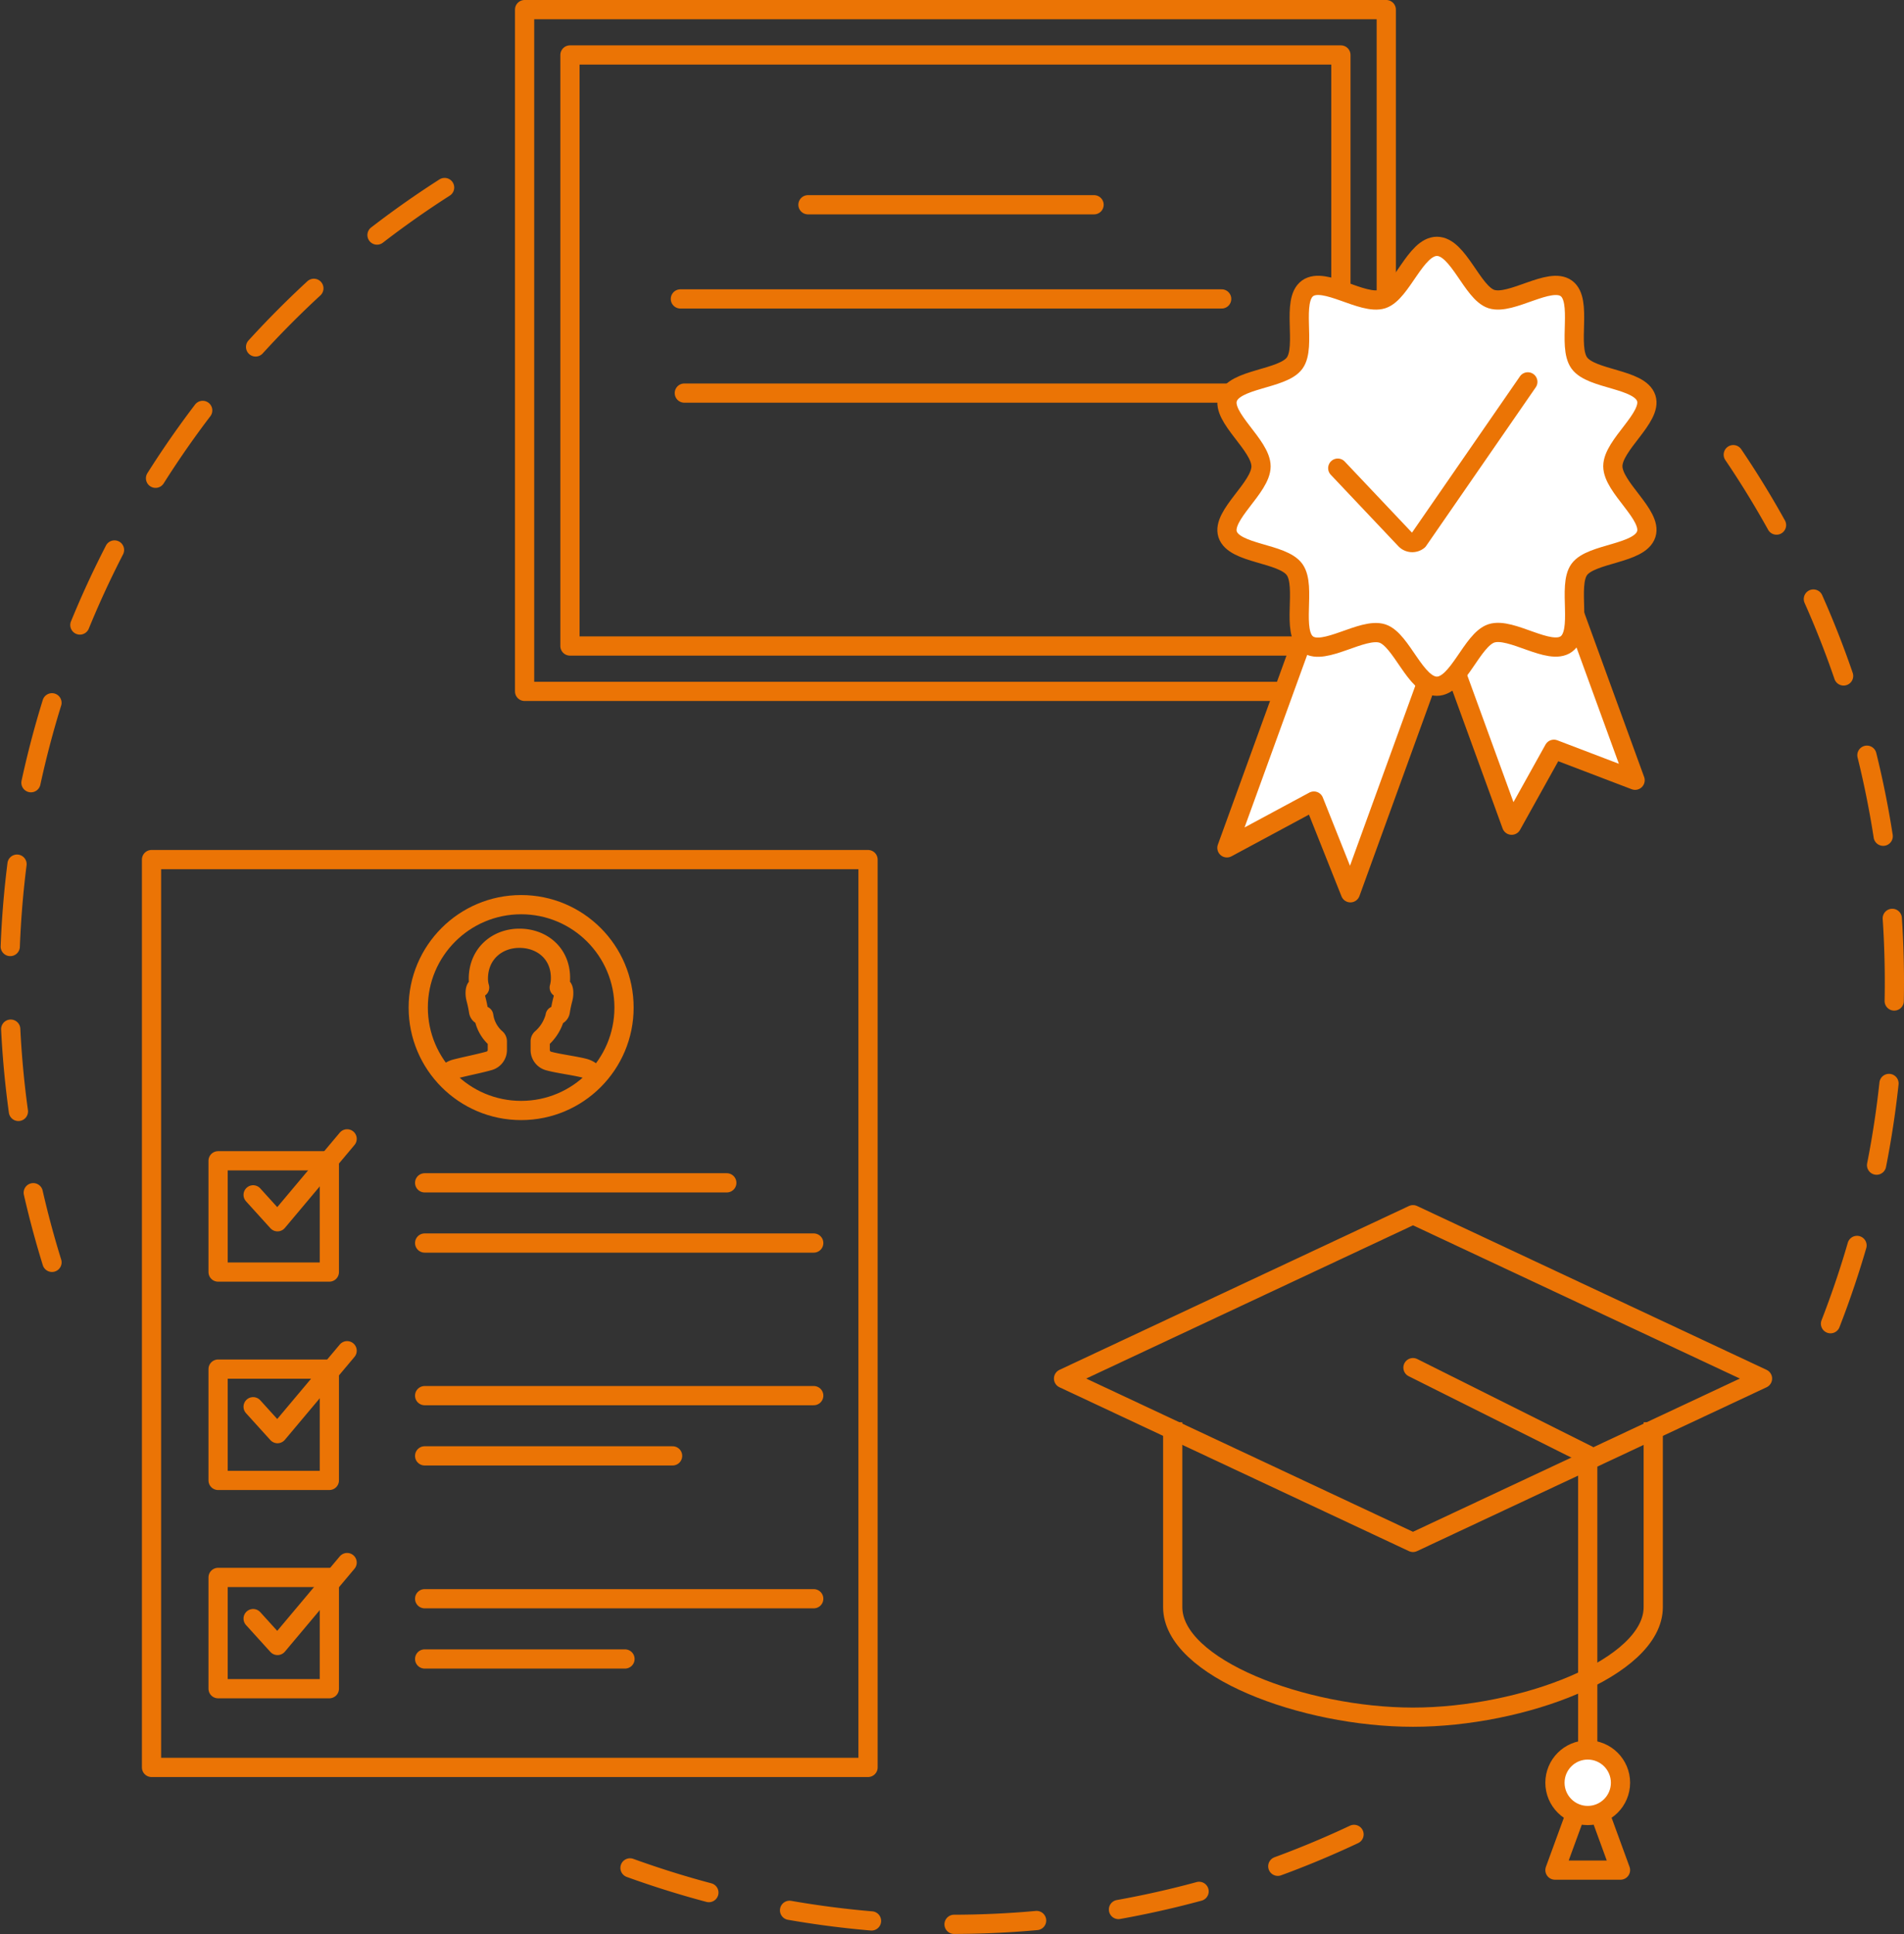
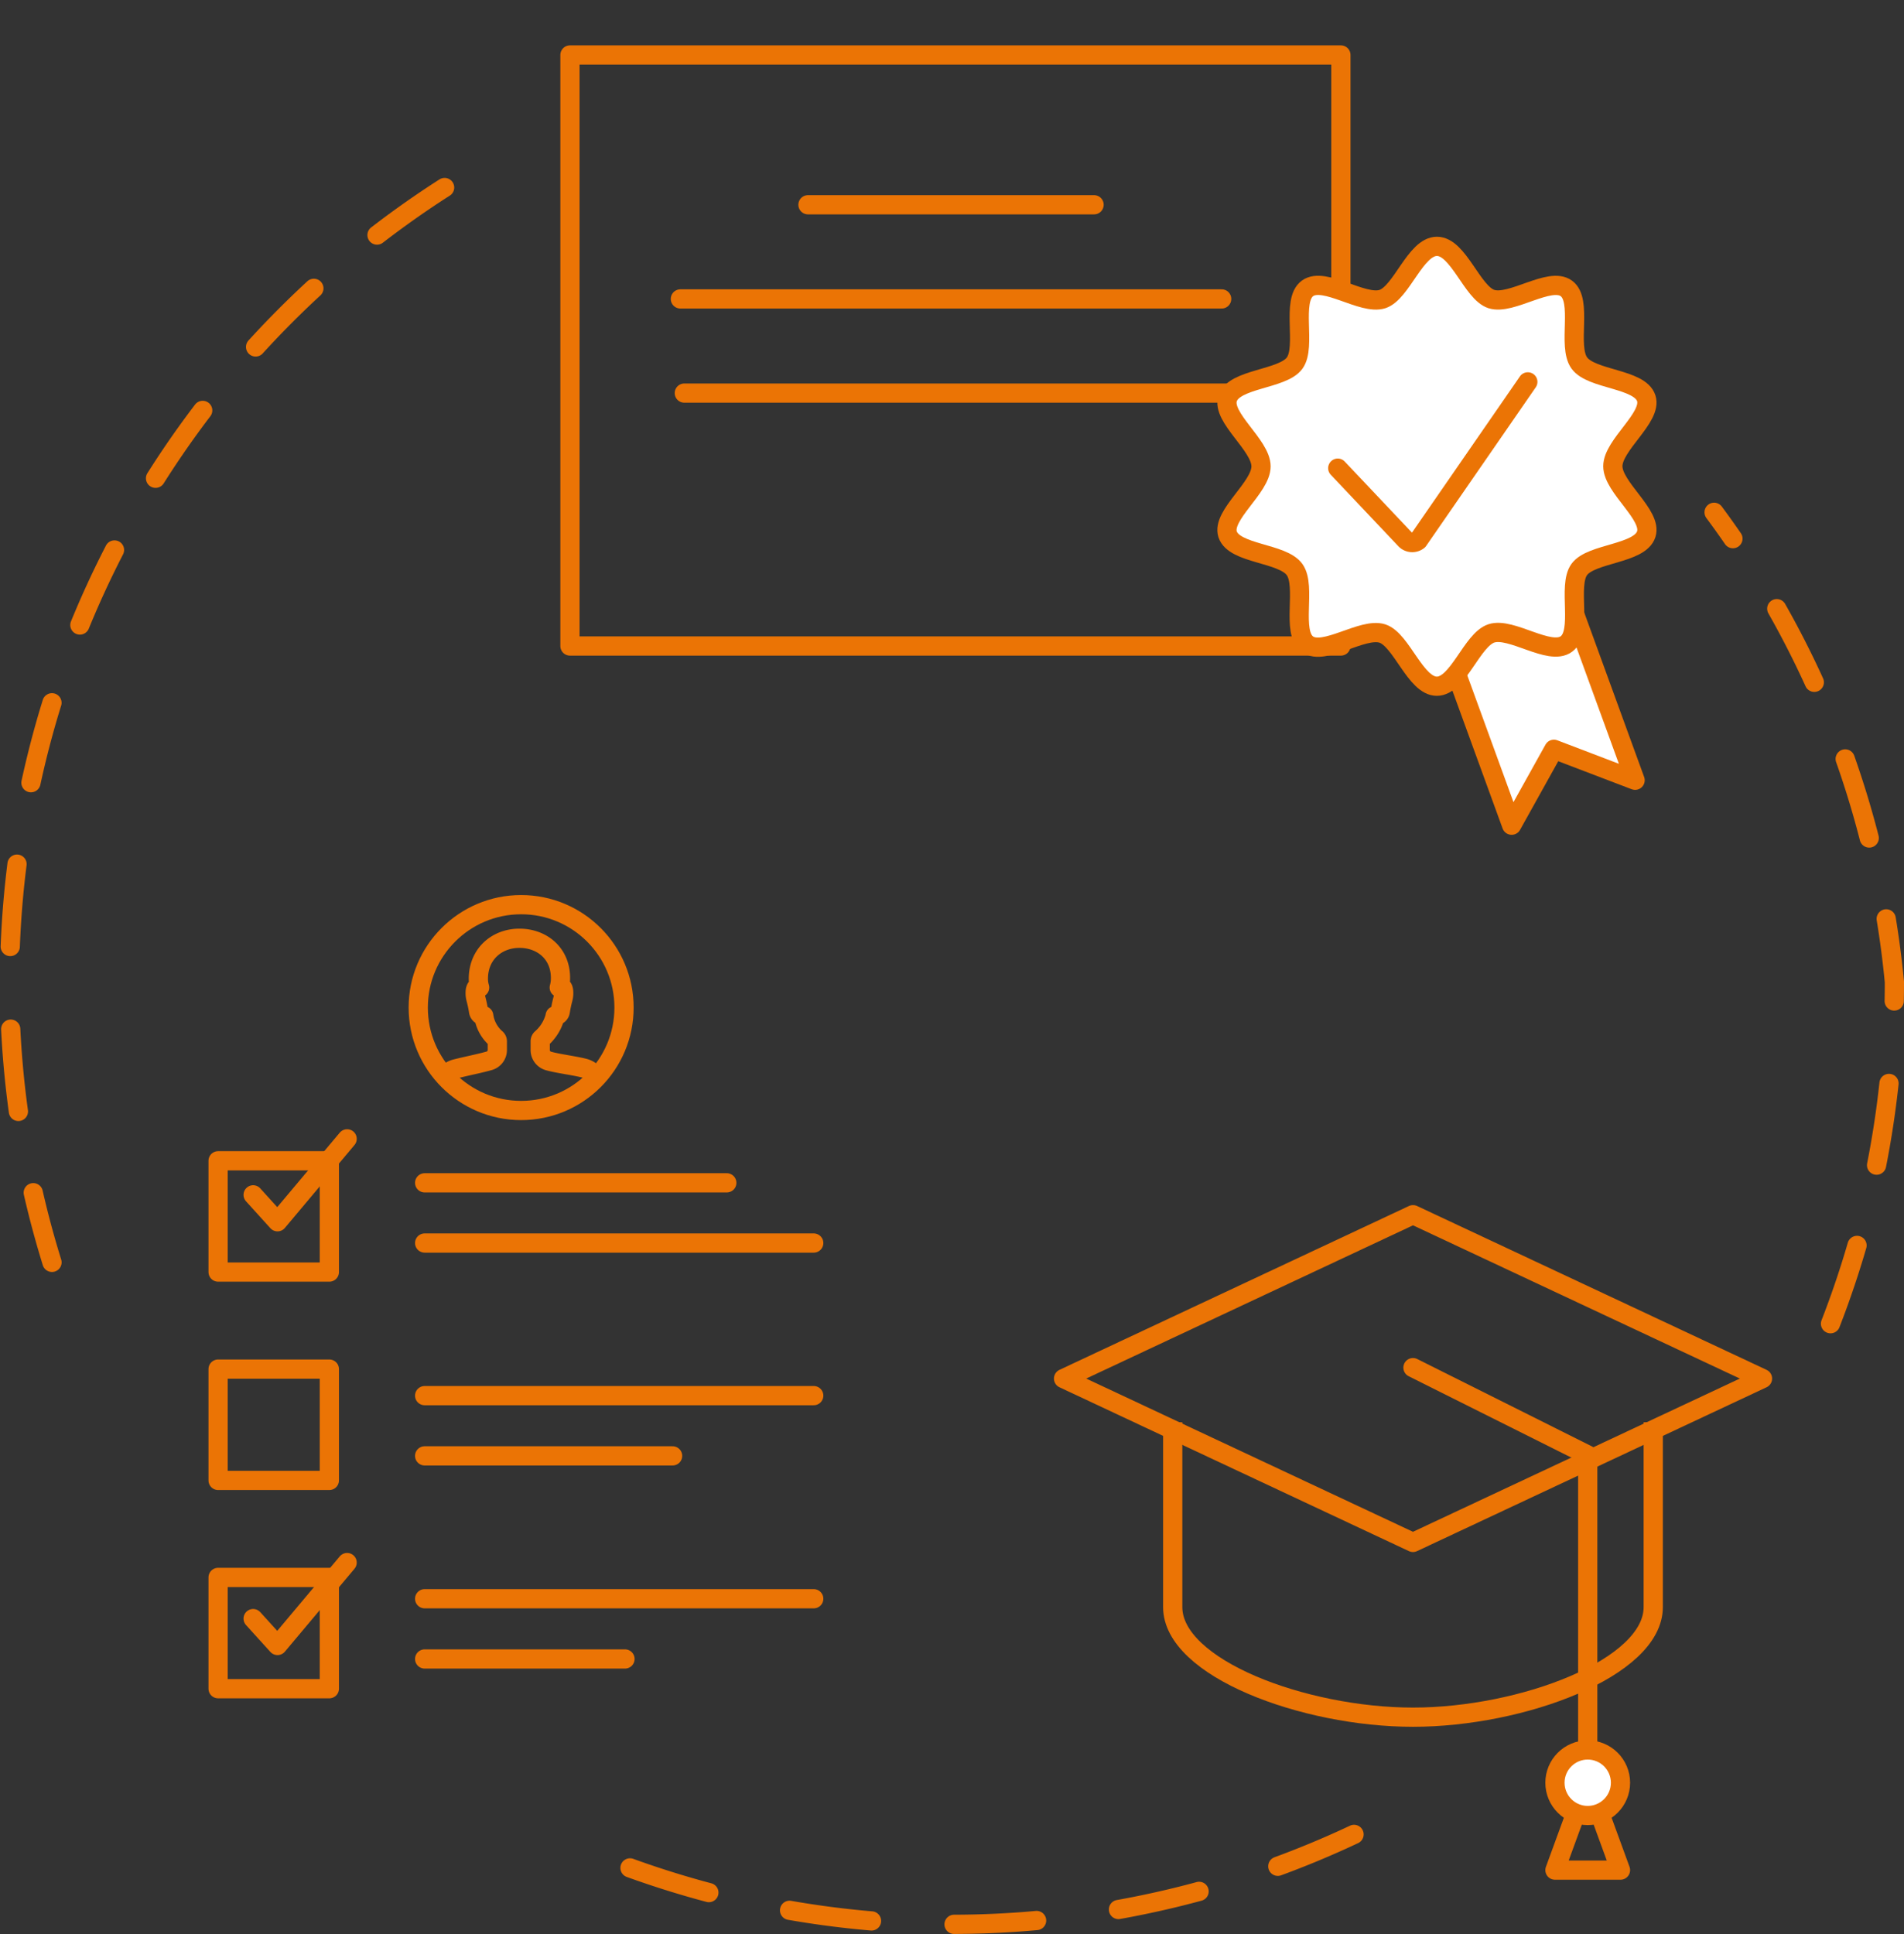
<svg xmlns="http://www.w3.org/2000/svg" viewBox="0 0 594.36 603.65">
  <rect x="0" y="0" width="594.36" height="603.65" fill="#333333" stroke="none" />
  <defs>
    <style>.cls-1,.cls-2,.cls-3,.cls-6{fill:none;}.cls-1,.cls-2,.cls-3,.cls-4,.cls-5,.cls-6,.cls-7{stroke:#eb7405;stroke-width:6px;}.cls-1,.cls-2,.cls-4{stroke-linecap:round;}.cls-1,.cls-2,.cls-3,.cls-4,.cls-5{stroke-linejoin:round;}.cls-1{stroke-dasharray:25.8;}.cls-4,.cls-5,.cls-7{fill:#fff;}</style>
  </defs>
  <g id="Слой_2" data-name="Слой 2">
    <g id="Слой_1-2" data-name="Слой 1">
      <path class="cls-1" d="M138.79,58.53A294.6,294.6,0,0,0,16.23,394" />
-       <path class="cls-1" d="M571.42,413.15a293.53,293.53,0,0,0,19.94-106.68q0-14.34-1.35-28.35a292.74,292.74,0,0,0-56.28-146.57" />
+       <path class="cls-1" d="M571.42,413.15a293.53,293.53,0,0,0,19.94-106.68a292.74,292.74,0,0,0-56.28-146.57" />
      <path class="cls-1" d="M196.67,583a295,295,0,0,0,241.2-18.14" />
-       <rect class="cls-2" x="47.3" y="268.29" width="223.67" height="283.35" />
      <rect class="cls-2" x="68.08" y="362.3" width="34.73" height="34.73" />
      <rect class="cls-2" x="68.08" y="427.32" width="34.73" height="34.74" />
      <rect class="cls-2" x="68.08" y="492.34" width="34.73" height="34.73" />
      <line class="cls-2" x1="132.56" y1="369.18" x2="226.88" y2="369.18" />
      <line class="cls-2" x1="132.56" y1="387.97" x2="254.02" y2="387.97" />
      <line class="cls-2" x1="132.56" y1="435.6" x2="254.02" y2="435.6" />
      <line class="cls-2" x1="132.56" y1="454.4" x2="209.96" y2="454.4" />
      <line class="cls-2" x1="132.56" y1="498.99" x2="254.02" y2="498.99" />
      <line class="cls-2" x1="132.56" y1="517.79" x2="195.1" y2="517.79" />
      <polyline class="cls-2" points="79.02 505.19 86.63 513.58 108.36 487.7" />
-       <polyline class="cls-2" points="79.02 439.06 86.63 447.46 108.36 421.58" />
      <polyline class="cls-2" points="79.02 372.93 86.63 381.33 108.36 355.45" />
      <circle class="cls-3" cx="162.68" cy="314.48" r="32.12" />
      <path class="cls-2" d="M186.05,336.16a6.2,6.2,0,0,0-3.76-2.79c-3.18-.8-8.26-1.42-11.11-2.24a3.55,3.55,0,0,1-2.55-3.4V325a1.19,1.19,0,0,1,.45-.92,13.64,13.64,0,0,0,3.83-5.66,6.54,6.54,0,0,0,.39-1.39,1.59,1.59,0,0,0,1.59-1.28c.63-3.93,1.08-4.1,1.08-5.83s-.63-2.14-1.39-1.69a10.42,10.42,0,0,0,.38-2.65c.18-7.95-5.76-12.73-12.81-12.73s-12.87,4.94-12.82,12.73a9.46,9.46,0,0,0,.39,2.65c-.76-.45-1.39,0-1.39,1.69s.45,1.9,1.08,5.83a1.59,1.59,0,0,0,1.59,1.28l.09.52a11.5,11.5,0,0,0,3.69,6.53,1.18,1.18,0,0,1,.47.93v2.69a3.51,3.51,0,0,1-2.53,3.39c-2.85.82-7.21,1.68-10.39,2.49a6.1,6.1,0,0,0-3.43,2.29" />
-       <rect class="cls-2" x="163.76" y="3" width="268.98" height="212.79" />
      <rect class="cls-2" x="177.92" y="17.16" width="240.66" height="184.47" />
      <line class="cls-2" x1="212.39" y1="93.3" x2="381.36" y2="93.3" />
      <line class="cls-2" x1="252.22" y1="63.91" x2="341.53" y2="63.91" />
      <line class="cls-2" x1="213.62" y1="122.69" x2="383.13" y2="122.69" />
      <polygon class="cls-4" points="510.42 243.53 485.07 233.86 471.88 257.56 451.46 201.5 490 187.48 510.42 243.53" />
-       <polygon class="cls-4" points="421.55 278.65 410.15 250.02 383 264.63 411.01 187.48 449.55 201.5 421.55 278.65" />
      <path class="cls-5" d="M448.53,214.18c-6.67,0-11-14.49-17-16.45-6.23-2-18.21,7.11-23.4,3.34s-.23-18-4-23.29-18.88-4.81-20.91-11c-1.95-6,10.43-14.55,10.43-21.22s-12.38-15.21-10.43-21.22c2-6.23,17.13-5.85,20.91-11S402.93,93.79,408.17,90s17.16,5.36,23.39,3.34c6-2,10.3-16.45,17-16.45s11,14.5,17,16.45c6.23,2,18.2-7.11,23.39-3.33s.24,18,4.05,23.28,18.88,4.81,20.9,11c1.95,6-10.43,14.56-10.43,21.22s12.38,15.21,10.43,21.22c-2,6.24-17.13,5.85-20.9,11s1.19,19.48-4.05,23.29-17.16-5.36-23.39-3.33C459.48,199.69,455.19,214.18,448.53,214.18Z" />
      <path class="cls-4" d="M417.6,146.12l21.13,22.34a3,3,0,0,0,4,.23l34.2-49.5" />
      <path class="cls-6" d="M366.08,443.91v57.7c0,19,40.91,34.35,75,34.35s75-15.38,75-34.35v-57.7" />
      <path class="cls-2" d="M441.08,481.41,332,430.27l109.09-51.14,109.1,51.14Z" />
      <path class="cls-2" d="M441.08,426.86l54.55,27.28v92.05" />
      <circle class="cls-7" cx="495.63" cy="556.42" r="10.23" />
      <path class="cls-3" d="M492.88,563.24l-7.48,20.45h20.46l-7.47-20.45" />
    </g>
  </g>
</svg>